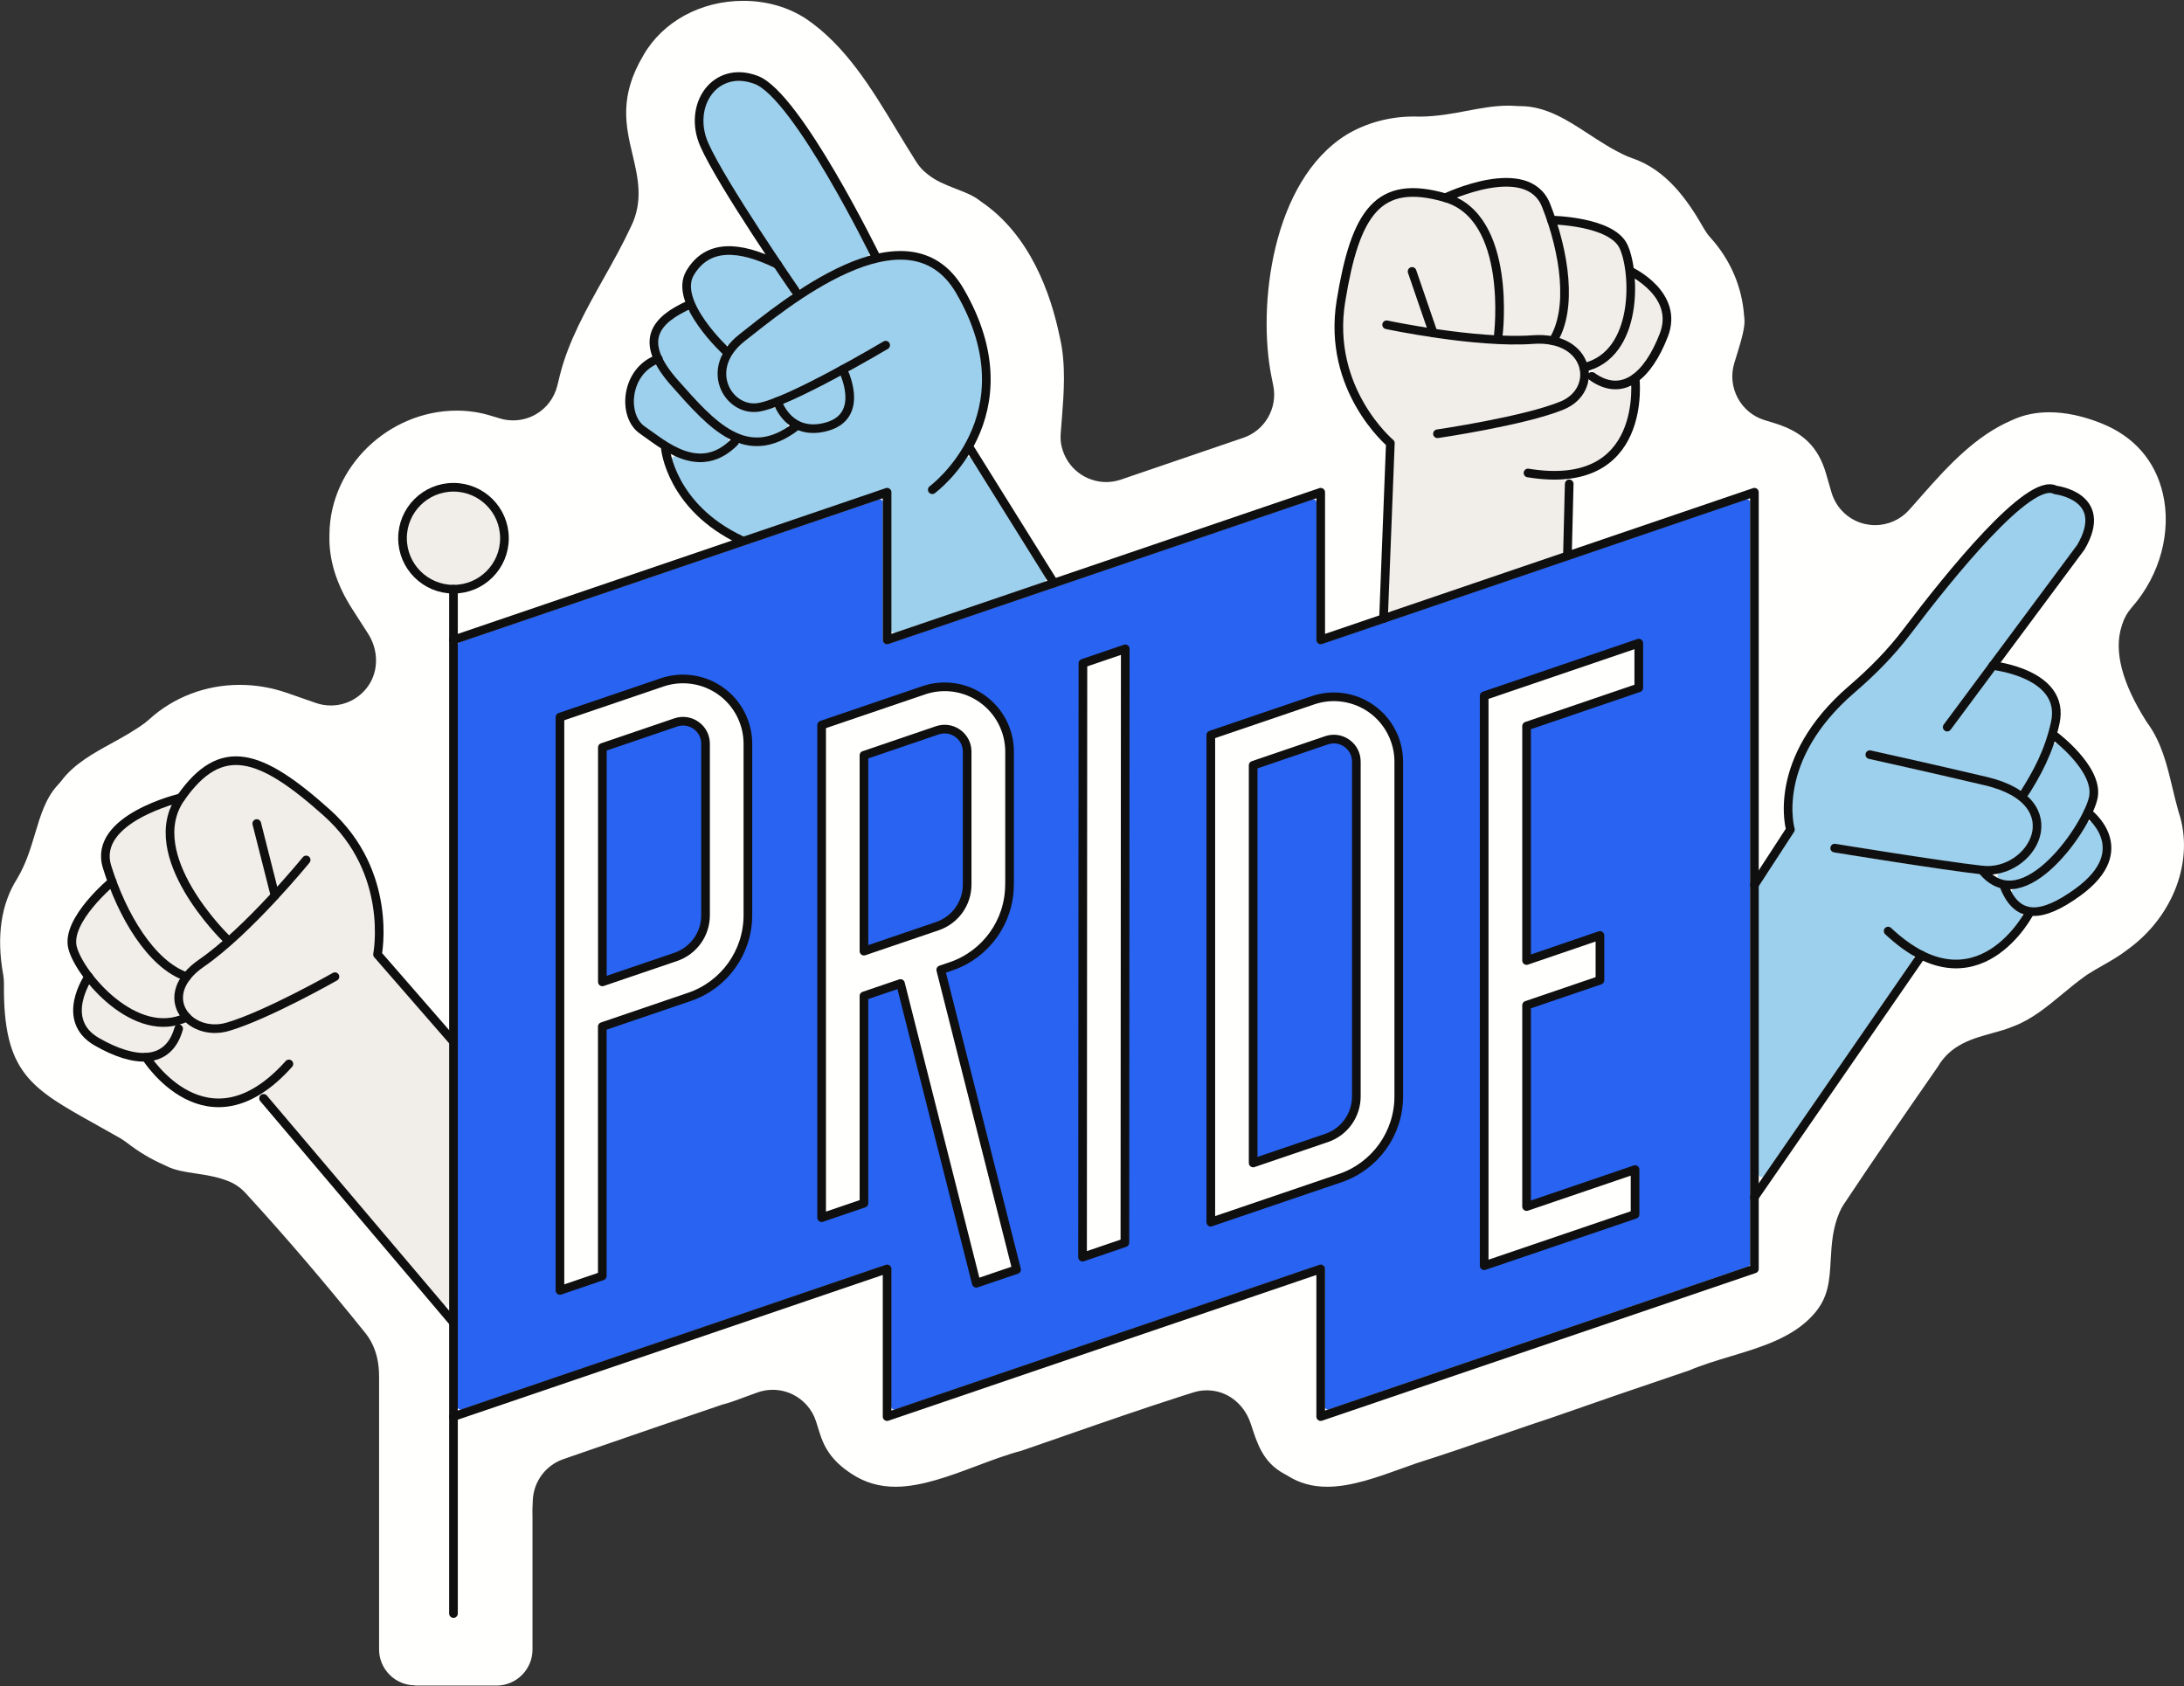
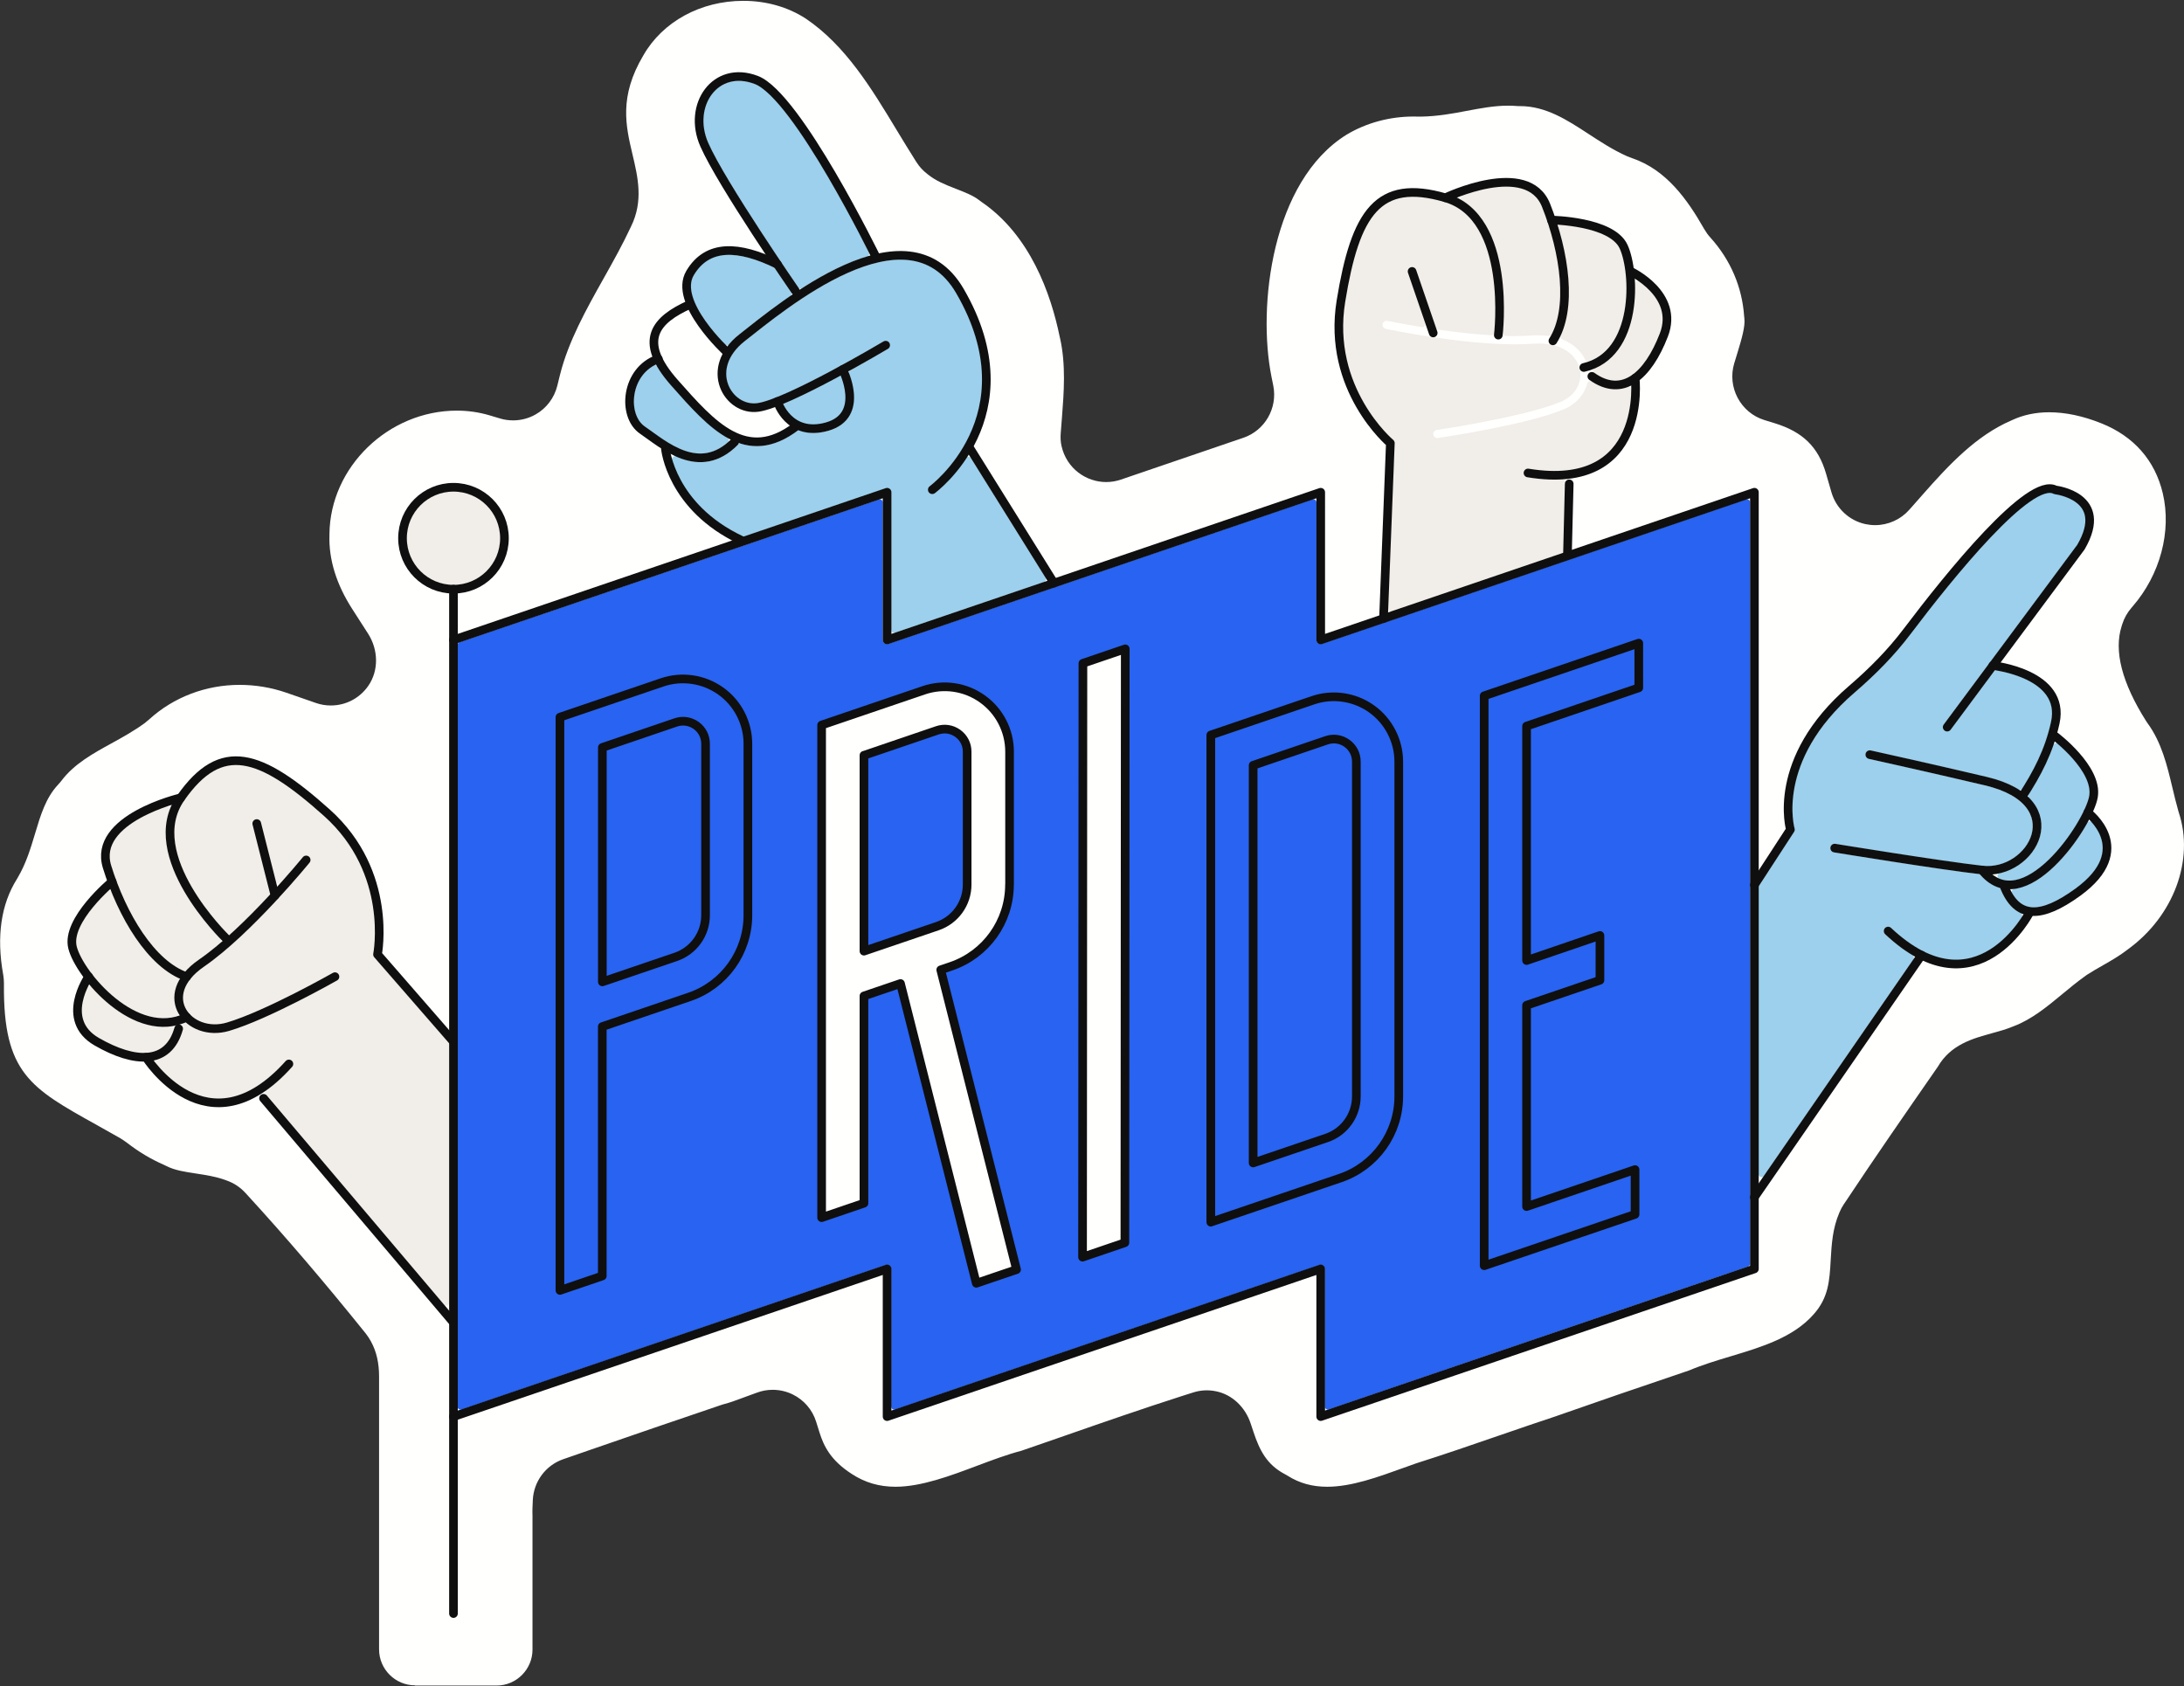
<svg xmlns="http://www.w3.org/2000/svg" width="487" height="376" viewBox="0 0 487 376" fill="none">
  <rect x="0" y="0" width="487" height="376" fill="#333333" stroke="none" />
  <g clip-path="url(#clip0_738_3314)">
    <path d="M92.542 375.814C88.129 375.814 84.529 372.214 84.529 367.801V306.963C84.529 303.927 83.948 301.389 82.737 299.166L82.605 298.933C82.323 298.436 82.024 297.971 81.675 297.523L81.46 297.241C72.285 285.827 63.642 275.74 55.097 266.416L54.699 265.984C53.571 264.757 52.177 263.828 50.601 263.264L50.054 263.064C48.129 262.384 46.039 262.036 43.716 261.687C41.277 261.322 38.955 260.974 37.063 259.995C36.914 259.912 36.748 259.829 36.582 259.763C33.563 258.436 30.991 256.893 28.237 254.769C27.939 254.537 27.159 254.023 26.893 253.857C25.151 252.861 23.559 251.965 22.032 251.119L21.535 250.837C6.819 242.658 0.713 239.257 0.879 219.547V219.315C0.879 218.685 0.83 218.121 0.747 217.556L0.697 217.258C-0.813 208.797 0.232 201.63 3.799 195.972C3.849 195.906 3.882 195.839 3.915 195.773C5.84 192.521 6.835 189.153 7.814 185.902C9.042 181.787 10.203 177.905 12.941 174.985C13.123 174.803 13.571 174.272 13.72 174.073C16.524 170.356 20.722 168.034 24.77 165.81C27.308 164.417 29.88 162.99 32.285 161.231C32.534 161.049 33.082 160.584 33.264 160.418C38.689 155.474 45.873 152.72 53.438 152.72C57.005 152.72 60.523 153.318 63.89 154.479L70.427 156.752C71.522 157.134 72.634 157.316 73.762 157.316C77.113 157.316 80.199 155.707 82.123 152.936C84.513 149.485 84.347 144.857 82.09 141.323L78.573 135.848C74.99 130.29 73.281 124.716 73.463 119.307V119.091C73.596 104.16 86.603 91.567 101.866 91.567C104.338 91.567 106.794 91.916 109.149 92.613L111.539 93.326C112.451 93.608 113.43 93.741 114.425 93.741C116.2 93.741 117.942 93.276 119.469 92.397C121.858 91.037 123.6 88.714 124.263 86.043L124.861 83.621C126.735 76.105 130.734 68.971 134.599 62.086C136.806 58.154 138.863 54.471 140.688 50.556C143.509 44.848 142.248 39.556 141.037 34.429C139.543 28.108 137.984 21.555 143.459 12.347C147.772 4.799 156.283 0.187 165.74 0.187C170.85 0.187 175.661 1.547 179.659 4.135C188.535 10.124 194.326 19.697 199.917 28.955C201.377 31.36 202.754 33.633 204.164 35.856L204.379 36.188C205.01 37.184 205.823 38.063 206.752 38.776L207.051 39.008C208.743 40.336 210.535 41.082 213.305 42.161C215.313 42.941 217.038 43.621 218.398 44.682C218.548 44.799 218.697 44.898 218.846 45.014C229.697 52.414 234.325 65.471 236.3 75.11C236.3 75.176 236.333 75.242 236.35 75.309C237.727 81.298 237.212 87.735 236.814 92.911L236.532 96.511C236.449 97.507 236.482 98.519 236.714 99.498C237.859 104.492 242.206 107.494 246.652 107.494C247.764 107.494 248.875 107.312 249.937 106.947L277.245 97.623C282.04 95.997 284.91 91.02 283.931 86.043L283.517 83.986C280.381 68.357 283.55 40.386 300.29 30.016C304.67 27.395 309.879 25.985 315.205 25.985C315.619 25.985 316.034 25.985 316.449 26.002C316.565 26.002 316.897 26.002 316.93 26.002C320.58 25.935 323.832 25.338 326.967 24.741C330.037 24.16 333.189 23.563 336.241 23.563C336.839 23.563 337.453 23.579 338.033 23.629C338.116 23.629 338.564 23.662 338.564 23.662C338.697 23.662 338.83 23.662 338.979 23.662C344.719 23.662 349.514 26.798 354.143 29.817C356.864 31.593 359.667 33.434 362.786 34.828C362.969 34.911 363.649 35.176 363.898 35.259C371.596 37.831 376.341 44.633 379.941 50.954L380.074 51.169C380.472 51.85 380.887 52.43 381.368 52.945L381.484 53.077C385.897 58.005 388.469 64.027 388.917 70.514C388.917 70.663 388.95 70.829 388.966 70.979C389.199 72.804 388.319 75.69 387.556 78.245L386.71 81.016C385.101 86.341 388.12 92.032 393.446 93.674L395.719 94.371C402.023 96.312 405.457 99.68 407.183 105.62L408.394 109.801C409.439 113.368 412.326 116.072 415.943 116.868C416.639 117.017 417.386 117.1 418.133 117.1C421.036 117.1 423.807 115.856 425.748 113.666L428.634 110.398C434.657 103.546 440.712 97.125 448.427 93.791C448.493 93.757 448.56 93.724 448.643 93.691C451.148 92.513 453.952 91.933 456.938 91.933C460.571 91.933 464.487 92.762 468.551 94.388C475.801 97.275 480.546 102.667 482.272 110.016C484.263 118.477 481.691 128.133 475.553 135.217L475.287 135.533C474.358 136.594 473.661 137.839 473.23 139.199L473.097 139.63C471.322 145.139 473.164 152.272 478.556 160.8C478.655 160.966 478.755 161.115 478.871 161.265C481.99 165.528 483.217 170.622 484.395 175.566C484.81 177.308 485.242 179.099 485.739 180.858C485.772 180.974 485.806 181.09 485.839 181.19C489.339 191.725 484.711 204.234 474.59 211.617C474.524 211.667 474.458 211.717 474.391 211.766C472.682 213.094 470.824 214.172 469.016 215.201C467.656 215.98 466.511 216.627 465.383 217.357C465.266 217.44 465.15 217.507 465.034 217.606C463.11 218.983 461.484 220.327 459.908 221.638C456.523 224.442 453.056 227.312 449.057 228.822C448.975 228.855 448.892 228.888 448.809 228.921C447.332 229.535 445.772 229.966 444.246 230.381C439.899 231.576 434.972 232.919 432.102 237.88L431.836 238.262C424.984 248.133 417.933 258.303 411.247 268.39L411.148 268.523C410.766 269.103 410.468 269.651 410.235 270.215L410.136 270.431C408.626 273.981 408.427 277.465 408.228 280.833C407.963 285.628 407.747 289.394 404.346 293.16C399.817 298.253 392.799 300.377 386.013 302.417C382.695 303.413 379.626 304.342 376.623 305.603C365.441 309.385 356.1 312.587 347.224 315.706C347.191 315.706 347.141 315.723 347.141 315.74C343.06 317.083 338.946 318.51 334.831 319.92L334.101 320.169C328.095 322.243 322.023 324.334 315.951 326.258C315.868 326.291 315.785 326.308 315.702 326.341C314.757 326.673 313.91 326.971 313.064 327.287L312.915 327.336C307.224 329.394 301.335 331.534 295.943 331.534C292.625 331.534 289.755 330.738 287.15 329.095C287.067 329.045 286.669 328.813 286.669 328.813C286.586 328.763 286.503 328.713 286.42 328.68C282.554 326.606 280.895 323.537 279.485 319.24L278.871 317.399C277.693 313.848 274.823 310.995 271.173 310.248C269.431 309.883 267.656 309.983 265.997 310.53L263.741 311.244C254.782 314.114 245.657 317.283 237.627 320.086L236.532 320.468C233.595 321.48 230.676 322.509 227.756 323.504C224.437 324.383 221.186 325.611 217.735 326.905C211.961 329.078 205.441 331.534 199.684 331.534C196.068 331.534 192.882 330.605 189.962 328.697C185.201 325.644 183.674 322.426 182.729 319.406L181.982 317.017C181.153 314.363 179.245 312.156 176.756 310.945C175.412 310.281 173.853 309.916 172.293 309.916C171.082 309.916 169.888 310.132 168.743 310.563L165.475 311.758C164.114 312.272 162.754 312.77 161.46 313.102C161.393 313.118 161.012 313.234 161.012 313.234C160.896 313.268 160.779 313.301 160.663 313.351C150.825 316.669 140.788 320.136 131.945 323.189L125.624 325.379C121.675 326.739 118.971 330.389 118.805 334.57L118.739 336.212C118.722 336.71 118.706 337.341 118.739 338.12V367.851C118.739 372.264 115.139 375.864 110.726 375.864H92.509L92.542 375.814Z" fill="#FFFFFE" />
-     <path d="M168.776 97.606C162.886 97.606 157.743 92.281 151.09 84.765C149.581 83.056 148.436 81.431 147.706 79.938C147.656 79.855 147.639 79.705 147.623 79.606C147.606 79.573 147.49 79.473 147.474 79.44C146.793 77.88 146.578 76.454 146.843 75.226C147.308 73.036 149.249 71.161 152.948 69.303C153.048 69.253 153.164 69.237 153.264 69.237C153.529 69.237 153.778 69.369 153.894 69.618C156.001 73.666 159.435 77.217 160.812 78.561C161.028 78.776 161.094 79.091 160.962 79.373C159.85 81.779 159.784 84.45 160.746 86.74C162.057 89.826 164.943 91.816 168.112 91.816C168.444 91.816 168.776 91.8 169.108 91.75C169.904 91.634 170.949 91.352 172.21 90.904C172.293 90.871 172.376 90.871 172.442 90.871C172.708 90.871 172.957 91.02 173.073 91.252C173.67 92.414 174.483 93.459 175.445 94.288C175.611 94.438 175.711 94.653 175.694 94.886C175.678 95.118 175.561 95.317 175.362 95.433C173.073 96.876 170.916 97.59 168.743 97.59L168.776 97.606Z" fill="#9CD0ED" />
    <path d="M162.14 77.034C161.941 77.034 161.758 76.951 161.625 76.819C159.95 75.11 151.704 66.333 154.657 61.356C155.819 59.398 157.893 56.794 162.538 56.794C165.275 56.794 168.66 57.739 172.559 59.614C172.675 59.664 172.774 59.747 172.841 59.863C174.583 62.451 175.893 64.359 176.391 65.089C176.491 65.238 176.54 65.437 176.507 65.62C176.474 65.802 176.358 65.968 176.209 66.084C172.277 68.789 168.793 71.543 166.254 73.55L164.927 74.595C164.147 75.209 163.434 75.906 162.687 76.785C162.554 76.935 162.372 77.034 162.173 77.034H162.14Z" fill="#9CD0ED" />
    <path d="M178.515 64.392C178.282 64.392 178.067 64.276 177.917 64.077C176.242 61.638 161.476 40.07 157.876 31.891C156.018 27.677 156.565 23.131 159.27 20.294C160.713 18.785 162.604 17.988 164.744 17.988C165.906 17.988 167.1 18.221 168.311 18.685C176.391 21.804 192.003 52.712 193.761 56.23C193.861 56.412 193.861 56.644 193.761 56.827C193.662 57.009 193.512 57.175 193.313 57.225C188.983 58.519 184.122 60.892 178.88 64.259C178.763 64.342 178.631 64.376 178.498 64.376L178.515 64.392Z" fill="#9CD0ED" />
    <path d="M156.167 101.19C152.451 101.19 148.784 98.768 145.35 96.296C144.769 95.881 144.255 95.499 143.774 95.168C141.949 93.923 140.987 91.136 141.385 88.2C141.783 85.296 143.343 82.874 145.698 81.53C145.815 81.464 145.931 81.431 146.047 81.431C146.296 81.431 146.528 81.563 146.661 81.779C147.457 83.156 148.519 84.566 149.78 86.01C153.695 90.439 157.743 95.018 162.156 97.523C162.355 97.64 162.488 97.839 162.521 98.071C162.538 98.303 162.455 98.535 162.272 98.685C160.331 100.361 158.341 101.173 156.151 101.173L156.167 101.19Z" fill="#9CD0ED" />
    <path d="M101.12 130.473C95.346 130.473 90.651 125.777 90.651 120.02C90.651 114.264 95.346 109.568 101.12 109.568C106.893 109.568 111.588 114.264 111.588 120.02C111.588 125.777 106.893 130.473 101.12 130.473Z" fill="#F1EDE9" />
    <path d="M199.435 141.157C199.286 141.157 199.137 141.107 199.021 141.024C198.838 140.891 198.722 140.676 198.722 140.443V109.784C198.722 109.485 198.573 109.22 198.34 109.054C198.191 108.938 198.009 108.888 197.809 108.888C197.71 108.888 197.61 108.888 197.511 108.938L166.088 119.639C166.088 119.639 165.939 119.672 165.856 119.672C165.756 119.672 165.64 119.655 165.541 119.606C154.757 114.479 151.09 106.781 149.863 102.65C149.78 102.385 149.863 102.086 150.078 101.903C150.211 101.787 150.377 101.721 150.56 101.721C150.659 101.721 150.759 101.738 150.842 101.787C152.766 102.633 154.525 103.048 156.2 103.048C159.187 103.048 161.891 101.787 164.462 99.183C164.612 99.017 164.844 98.884 165.076 98.884C165.126 98.884 165.192 98.884 165.242 98.901C166.453 99.282 167.615 99.465 168.776 99.465C171.679 99.465 174.599 98.353 177.685 96.08C177.818 95.981 177.967 95.948 178.116 95.948C178.199 95.948 178.282 95.948 178.349 95.981C179.361 96.329 180.34 96.511 181.318 96.511C182.364 96.511 183.492 96.346 184.653 96.014C187.158 95.3 188.867 93.94 189.73 91.933C191.041 88.93 190.028 85.28 189.299 83.372C189.166 83.04 189.299 82.658 189.63 82.493C193.96 80.103 197.328 78.129 197.959 77.748C198.39 77.499 198.523 76.935 198.274 76.503C198.108 76.221 197.809 76.055 197.494 76.055C197.328 76.055 197.179 76.105 197.03 76.188C191.007 79.772 174.218 89.228 168.876 89.958C168.627 89.991 168.378 90.008 168.129 90.008C165.69 90.008 163.45 88.448 162.422 86.043C160.995 82.658 162.339 78.925 166.039 76.022L167.382 74.96C173.836 69.85 188.967 57.855 200.779 57.855C201.791 57.855 202.77 57.938 203.699 58.121C207.747 58.884 210.866 61.24 213.239 65.338C228.85 92.148 208.212 107.826 207.332 108.473C206.934 108.772 206.851 109.336 207.133 109.751C207.299 109.983 207.565 110.116 207.863 110.116C208.062 110.116 208.245 110.049 208.394 109.933C208.427 109.9 212.011 107.229 215.346 102.169C215.478 101.97 215.711 101.854 215.943 101.854C216.192 101.854 216.408 101.986 216.54 102.186L233.131 128.78C233.247 128.963 233.264 129.195 233.197 129.394C233.131 129.593 232.965 129.759 232.749 129.825L199.618 141.107C199.618 141.107 199.469 141.14 199.386 141.14L199.435 141.157Z" fill="#9CD0ED" />
    <path d="M310.211 136.346C310.061 136.346 309.912 136.296 309.779 136.213C309.597 136.08 309.481 135.848 309.497 135.616L310.924 98.851C310.924 98.569 310.808 98.303 310.592 98.121C310.46 98.005 296.772 86.375 299.891 67.279C301.949 54.687 304.686 48.15 309.016 45.413C310.708 44.334 312.683 43.82 315.055 43.82C317.079 43.82 319.352 44.201 322.04 44.981C334.964 48.731 333.637 69.917 333.238 74.114C333.205 74.479 332.89 74.761 332.525 74.761C332.525 74.761 332.492 74.761 332.475 74.761C328.892 74.529 324.926 74.114 320.679 73.5C320.414 73.467 320.198 73.285 320.099 73.019L315.702 60.228C315.569 59.863 315.221 59.614 314.839 59.614C314.74 59.614 314.64 59.614 314.541 59.664C314.076 59.83 313.827 60.344 313.977 60.809L317.826 71.991C317.909 72.223 317.859 72.488 317.693 72.688C317.56 72.853 317.361 72.936 317.146 72.936C317.112 72.936 317.063 72.936 317.029 72.936C312.5 72.19 309.398 71.543 309.365 71.543C309.298 71.543 309.232 71.526 309.165 71.526C308.751 71.526 308.369 71.825 308.286 72.256C308.187 72.737 308.502 73.218 308.983 73.335C309.647 73.467 325.358 76.785 337.784 76.785C339.244 76.785 340.621 76.736 341.865 76.653C342.33 76.619 342.778 76.603 343.193 76.603C348.867 76.603 351.604 79.589 352.235 82.161C352.235 82.161 352.235 82.194 352.235 82.21C352.832 84.765 351.753 88.067 347.954 89.626C339.709 93.028 320.547 95.848 320.364 95.881C320.132 95.914 319.916 96.047 319.767 96.23C319.618 96.429 319.568 96.661 319.601 96.91C319.667 97.358 320.049 97.689 320.497 97.689C322.637 97.374 340.488 94.687 348.651 91.302C351.339 90.191 353.263 88.084 353.943 85.512C354.01 85.296 354.159 85.114 354.375 85.031C354.458 84.998 354.541 84.981 354.64 84.981C354.773 84.981 354.906 85.014 355.022 85.097C356.797 86.225 358.522 86.806 360.165 86.806C360.911 86.806 361.641 86.69 362.371 86.474C362.438 86.458 362.504 86.424 362.57 86.391L362.803 86.292C362.803 86.292 362.969 86.242 363.052 86.242C363.201 86.242 363.35 86.292 363.466 86.375C363.665 86.507 363.765 86.74 363.765 86.972C363.732 90.406 363.018 96.777 358.639 100.958C355.768 103.712 351.704 105.105 346.577 105.105C344.802 105.105 342.861 104.94 340.837 104.608H340.671C340.24 104.608 339.858 104.923 339.792 105.354C339.758 105.603 339.792 105.835 339.941 106.035C340.074 106.234 340.289 106.366 340.538 106.4C342.678 106.748 344.719 106.93 346.594 106.93C347.174 106.93 347.739 106.897 348.286 106.864H348.336C348.551 106.864 348.751 106.947 348.883 107.113C349.033 107.279 349.082 107.511 349.033 107.727L348.269 107.777L348.966 107.926L348.585 122.824C348.585 123.123 348.386 123.388 348.104 123.488L310.393 136.329C310.393 136.329 310.244 136.362 310.161 136.362L310.211 136.346Z" fill="#F1EDE9" />
    <path d="M99.494 291.186C99.295 291.186 99.079 291.103 98.946 290.937L59.461 244.334C59.461 244.334 59.328 244.251 59.311 244.234C59.129 244.101 59.029 243.886 59.046 243.654C59.062 243.421 59.162 243.222 59.345 243.089C61.302 241.696 63.243 239.937 65.085 237.863C65.251 237.681 65.334 237.449 65.317 237.2C65.317 236.951 65.201 236.735 65.019 236.569C64.853 236.42 64.637 236.337 64.421 236.337C64.156 236.337 63.924 236.437 63.741 236.636C58.764 242.194 53.72 245.014 48.71 245.014C48.345 245.014 47.963 245.014 47.598 244.964C41.593 244.45 37.014 239.921 34.824 237.266C34.674 237.084 34.625 236.835 34.691 236.619C34.757 236.403 34.923 236.204 35.156 236.138C35.238 236.105 35.338 236.088 35.421 236.055C35.487 236.055 35.554 236.022 35.603 236.005C38.092 234.993 39.801 232.836 40.713 229.618C40.763 229.435 40.746 229.236 40.647 229.021C40.514 228.722 40.597 228.357 40.863 228.158C40.995 228.058 41.145 228.009 41.294 228.009C41.443 228.009 41.609 228.058 41.742 228.174C43.418 229.535 45.608 230.281 47.93 230.281C48.992 230.281 50.037 230.132 51.066 229.834C59.792 227.262 74.492 218.934 75.122 218.585C75.554 218.336 75.703 217.789 75.471 217.341C75.305 217.059 75.006 216.876 74.674 216.876C74.525 216.876 74.359 216.909 74.226 216.992C72.667 217.872 58.747 225.669 50.568 228.075C49.672 228.34 48.776 228.473 47.88 228.473C44.977 228.473 42.323 226.963 41.244 224.724C39.817 221.754 41.394 218.303 45.425 215.516C55.894 208.299 68.436 192.969 68.967 192.322C69.116 192.14 69.183 191.891 69.166 191.659C69.15 191.426 69.034 191.194 68.834 191.045C68.668 190.912 68.469 190.829 68.254 190.829C67.988 190.829 67.723 190.945 67.557 191.161C67.557 191.161 65.616 193.55 62.679 196.818C62.547 196.968 62.347 197.051 62.148 197.051C62.099 197.051 62.032 197.051 61.983 197.034C61.717 196.968 61.518 196.768 61.452 196.52L58.133 183.413C58.034 183.015 57.669 182.733 57.254 182.733C57.188 182.733 57.105 182.733 57.038 182.766C56.557 182.882 56.259 183.38 56.375 183.861L60.224 199.041C60.29 199.274 60.224 199.523 60.058 199.705C57.105 202.874 54.251 205.727 51.58 208.166C51.447 208.299 51.265 208.349 51.099 208.349C50.916 208.349 50.718 208.282 50.585 208.133C47.632 205.097 33.331 189.419 41.045 178.403C44.496 173.475 47.797 171.003 51.464 170.572C51.829 170.522 52.211 170.506 52.592 170.506C57.486 170.506 63.376 173.907 72.269 181.887C86.52 194.661 83.301 212.447 83.268 212.629C83.218 212.911 83.285 213.193 83.467 213.409L100.008 232.422C100.124 232.554 100.191 232.72 100.191 232.886V290.456C100.191 290.754 100.008 291.02 99.726 291.136C99.643 291.169 99.56 291.186 99.477 291.186H99.494Z" fill="#F1EDE9" />
    <path d="M32.036 234.86C29.282 234.86 25.832 233.699 22.016 231.509C19.992 230.348 18.781 228.854 18.349 226.947C17.802 224.574 18.631 222.052 19.394 220.36C19.494 220.144 19.71 219.978 19.942 219.945C19.975 219.945 20.008 219.945 20.041 219.945C20.241 219.945 20.44 220.028 20.572 220.194C22.547 222.417 25.732 225.47 29.681 227.312C31.97 228.373 34.243 228.921 36.433 228.921C36.947 228.921 37.445 228.888 37.943 228.821C37.976 228.821 37.992 228.821 38.026 228.821C38.241 228.821 38.44 228.921 38.59 229.087C38.739 229.286 38.789 229.535 38.706 229.767C37.91 232.123 36.665 233.616 34.873 234.346C34.044 234.694 33.065 234.86 32.003 234.86H32.036Z" fill="#F1EDE9" />
    <path d="M41.194 216.578C41.095 216.578 40.995 216.561 40.895 216.511C34.541 213.674 28.353 204.666 24.736 193.019C24.139 191.078 24.322 189.303 25.317 187.561C27.474 183.795 32.799 181.306 36.881 179.863C36.964 179.83 37.03 179.83 37.113 179.83C37.295 179.83 37.478 179.896 37.627 180.045C37.826 180.244 37.893 180.526 37.793 180.792C33.612 192.555 46.536 206.59 49.158 209.294C49.29 209.444 49.373 209.626 49.357 209.825C49.357 210.024 49.257 210.207 49.108 210.34C47.349 211.833 45.806 213.027 44.396 214.006C43.417 214.686 42.571 215.416 41.709 216.345C41.576 216.495 41.377 216.578 41.178 216.578H41.194Z" fill="#F1EDE9" />
    <path d="M36.416 227.079C34.508 227.079 32.517 226.598 30.477 225.636C23.741 222.484 18.034 214.902 17.072 211.053C16.043 206.938 21.468 201.148 23.857 198.842C23.99 198.709 24.172 198.643 24.355 198.643C24.405 198.643 24.454 198.643 24.504 198.643C24.736 198.693 24.936 198.859 25.018 199.074C27.242 204.5 32.103 214.155 39.568 217.872C39.734 217.955 39.867 218.104 39.933 218.286C40 218.469 39.983 218.668 39.884 218.834C38.324 221.853 39.054 224.292 39.618 225.47L39.718 225.653C39.817 225.852 39.817 226.067 39.718 226.266C39.635 226.465 39.452 226.615 39.253 226.665C38.324 226.913 37.379 227.03 36.4 227.03L36.416 227.079Z" fill="#F1EDE9" />
    <path d="M337.967 74.944C337.253 74.944 336.507 74.944 335.777 74.911C335.578 74.911 335.395 74.811 335.262 74.662C335.13 74.512 335.063 74.313 335.08 74.114C335.445 70.365 336.689 51.319 326.071 44.782C325.839 44.633 325.706 44.367 325.739 44.102C325.773 43.82 325.955 43.587 326.221 43.505C328.742 42.609 332.442 41.547 335.843 41.547C337.436 41.547 338.863 41.779 340.041 42.244C341.899 42.974 343.16 44.235 343.906 46.126C348.386 57.441 349.199 68.324 345.997 74.529C345.88 74.778 345.632 74.911 345.366 74.911C345.333 74.911 345.3 74.911 345.283 74.911C344.437 74.811 343.674 74.761 342.927 74.761C342.546 74.761 342.164 74.761 341.766 74.794C340.638 74.877 339.36 74.927 337.983 74.927L337.967 74.944Z" fill="#F1EDE9" />
    <path d="M360.198 84.931C358.705 84.931 357.212 84.384 355.586 83.256C355.37 83.106 355.254 82.858 355.287 82.609C355.304 82.343 355.47 82.127 355.702 82.028C358.522 80.767 360.712 78.577 362.222 75.525C363.815 72.289 364.611 67.992 364.495 63.413C364.495 63.148 364.628 62.882 364.877 62.766C364.976 62.717 365.092 62.683 365.209 62.683C365.358 62.683 365.507 62.733 365.623 62.816C368.261 64.707 372.359 68.722 370.136 74.43C367.913 80.137 364.976 83.787 361.874 84.716C361.326 84.882 360.762 84.965 360.198 84.965V84.931Z" fill="#F1EDE9" />
    <path d="M354.109 80.601C353.844 80.601 353.579 80.452 353.462 80.186C352.782 78.776 351.355 76.835 348.369 75.674C348.187 75.607 348.037 75.458 347.971 75.276C347.905 75.093 347.905 74.894 347.971 74.712C351.405 67.146 349.149 56.628 347.49 51.02C347.423 50.788 347.473 50.539 347.623 50.356C347.755 50.191 347.971 50.091 348.17 50.091C348.187 50.091 348.22 50.091 348.236 50.091C351.538 50.39 359.402 51.501 361.177 55.35C362.72 58.702 363.848 68.025 360.58 74.678C359.186 77.532 357.079 79.506 354.342 80.535C354.259 80.568 354.176 80.585 354.093 80.585L354.109 80.601Z" fill="#F1EDE9" />
    <path d="M453.486 202.359C452.956 202.359 452.441 202.293 451.993 202.144C450.699 201.746 449.621 200.8 448.692 199.224C448.576 199.025 448.559 198.759 448.659 198.544C448.758 198.328 448.974 198.179 449.206 198.145C449.588 198.096 449.969 198.013 450.367 197.913C456.44 196.337 462.246 189.17 465.365 183.512C465.481 183.313 465.681 183.164 465.913 183.147C465.946 183.147 465.963 183.147 465.996 183.147C466.195 183.147 466.394 183.23 466.543 183.396C468.119 185.205 468.949 187.179 468.932 189.137C468.932 192.223 466.842 195.292 462.744 198.245C458.961 200.982 455.859 202.359 453.503 202.359H453.486Z" fill="#9CD0ED" />
    <path d="M392.815 262.484C392.815 262.484 392.666 262.484 392.6 262.451C392.301 262.351 392.102 262.086 392.102 261.77V197.814C392.102 197.681 392.135 197.532 392.218 197.415L399.983 185.47C400.115 185.255 400.165 184.973 400.099 184.724C399.916 184.11 395.968 169.477 413.521 154.363C418.581 150.016 422.662 145.752 425.997 141.323C440.895 121.596 452.475 109.834 456.955 109.834C457.303 109.834 457.618 109.9 457.884 110.049C457.983 110.099 458.099 110.132 458.216 110.149C458.265 110.149 463.01 110.713 464.57 113.849C465.532 115.773 465.117 118.312 463.342 121.381L433.462 161.596C433.164 161.995 433.247 162.559 433.645 162.874C433.794 162.99 433.977 163.056 434.176 163.056C434.474 163.056 434.74 162.924 434.906 162.691L444.512 149.767C444.644 149.585 444.86 149.485 445.092 149.485C445.126 149.485 445.175 149.485 445.209 149.485C447.664 149.883 453.637 151.244 456.324 154.96C457.568 156.686 457.917 158.66 457.419 160.983C456.042 167.32 453.404 172.048 451.015 175.831C450.883 176.047 450.65 176.163 450.401 176.163C450.269 176.163 450.136 176.13 450.02 176.063C448.145 174.902 445.789 173.973 443.019 173.309C430.675 170.389 417.237 167.42 417.121 167.403C417.054 167.403 416.988 167.386 416.922 167.386C416.49 167.386 416.125 167.685 416.026 168.1C415.976 168.332 416.026 168.581 416.142 168.78C416.275 168.979 416.474 169.129 416.706 169.178C416.805 169.195 430.26 172.165 442.571 175.085C450.036 176.843 454.002 180.692 453.189 185.371C452.542 189.137 448.527 193.201 443.184 193.201C442.803 193.201 442.421 193.185 442.023 193.135C434.159 192.239 415.08 189.187 409.423 188.274L409.224 188.241H409.058C408.626 188.241 408.245 188.556 408.178 188.987C408.145 189.22 408.178 189.469 408.344 189.668C408.477 189.867 408.693 189.999 408.925 190.033C412.94 190.68 432.716 193.865 441.243 194.877C441.426 194.894 441.575 194.977 441.691 195.109C442.886 196.47 444.23 197.382 445.69 197.847C445.889 197.913 446.055 198.062 446.138 198.262C447.233 200.916 448.709 202.691 450.534 203.571C450.717 203.654 450.866 203.819 450.916 204.019C450.965 204.218 450.932 204.433 450.833 204.599C448.875 207.602 444.644 212.795 438.44 213.89C437.693 214.023 436.913 214.089 436.15 214.089C431.521 214.089 426.627 211.7 421.617 206.988C421.451 206.839 421.235 206.739 420.986 206.739C420.737 206.739 420.505 206.839 420.323 207.021C420.157 207.187 420.074 207.42 420.074 207.668C420.074 207.917 420.19 208.133 420.356 208.299C422.38 210.207 424.421 211.766 426.428 212.961C426.594 213.06 426.727 213.226 426.76 213.425C426.81 213.624 426.76 213.824 426.644 213.989L393.363 262.202C393.23 262.401 392.998 262.517 392.766 262.517L392.815 262.484Z" fill="#9CD0ED" />
    <path d="M296.125 314.346C295.976 314.346 295.827 314.296 295.711 314.213C295.528 314.08 295.412 313.865 295.412 313.632V282.956C295.412 282.658 295.263 282.392 295.03 282.226C294.881 282.11 294.699 282.061 294.5 282.061C294.4 282.061 294.3 282.061 294.201 282.11L199.651 314.313C199.651 314.313 199.502 314.346 199.419 314.346C199.27 314.346 199.12 314.296 199.004 314.213C198.822 314.08 198.706 313.865 198.706 313.632V282.956C198.706 282.658 198.556 282.392 198.324 282.226C198.175 282.11 197.992 282.061 197.793 282.061C197.694 282.061 197.594 282.061 197.494 282.11L102.945 314.313C102.945 314.313 102.795 314.346 102.712 314.346C102.563 314.346 102.414 314.296 102.298 314.213C102.115 314.08 101.999 313.865 101.999 313.632V143.878C101.999 143.579 102.198 143.297 102.48 143.197L195.918 111.377C195.918 111.377 196.068 111.343 196.151 111.343C196.3 111.343 196.449 111.393 196.565 111.476C196.748 111.609 196.864 111.825 196.864 112.057V142.716C196.864 143.015 196.997 143.28 197.246 143.446C197.395 143.562 197.577 143.612 197.776 143.612C197.876 143.612 197.976 143.612 198.075 143.562L292.608 111.36C292.608 111.36 292.758 111.327 292.84 111.327C292.99 111.327 293.139 111.377 293.255 111.46C293.438 111.592 293.554 111.808 293.554 112.04V142.7C293.554 142.998 293.703 143.264 293.935 143.43C294.085 143.546 294.267 143.596 294.466 143.596C294.566 143.596 294.665 143.596 294.765 143.546L389.298 111.343C389.298 111.343 389.447 111.31 389.53 111.31C389.68 111.31 389.829 111.36 389.945 111.443C390.128 111.576 390.244 111.791 390.244 112.024V281.778C390.244 282.077 390.045 282.359 389.763 282.459L296.325 314.296C296.325 314.296 296.175 314.329 296.092 314.329L296.125 314.346Z" fill="#2863F1" />
    <path d="M448.111 196.42C447.331 196.42 446.568 196.271 445.855 195.989C445.573 195.873 445.39 195.574 445.407 195.275C445.423 194.977 445.656 194.711 445.954 194.628C450.633 193.517 454.283 189.933 455.013 185.669C455.245 184.359 455.444 181.007 452.458 177.955C452.226 177.723 452.192 177.341 452.358 177.059C454.067 174.371 456.24 170.705 457.817 166.209C457.9 165.993 458.082 165.811 458.314 165.761C458.381 165.761 458.447 165.744 458.497 165.744C458.663 165.744 458.829 165.811 458.961 165.91C460.786 167.47 466.659 172.911 465.929 177.457C465.233 181.737 457.468 194.23 449.903 196.188C449.289 196.354 448.692 196.42 448.111 196.42Z" fill="#9CD0ED" />
    <path d="M173.355 89.543C173.355 89.543 175.86 97.557 184.421 95.134C193.164 92.646 187.922 82.409 187.922 82.409" fill="#9CD0ED" />
    <path d="M101.119 131.385V359.804" stroke="#0F0F0F" stroke-width="1.93" stroke-linecap="round" stroke-linejoin="round" />
    <path d="M101.119 315.889L197.809 282.956V315.889L294.499 282.956V315.889L391.205 282.956V109.767L294.499 142.7V109.767L197.809 142.7V109.767L101.119 142.7" stroke="#0F0F0F" stroke-width="1.93" stroke-linecap="round" stroke-linejoin="round" />
    <path d="M101.119 294.901L58.764 244.914" stroke="#0F0F0F" stroke-width="1.93" stroke-linecap="round" stroke-linejoin="round" />
    <path d="M101.119 232.289L84.18 212.828C84.18 212.828 87.781 194.578 72.899 181.24C58.017 167.901 49.29 165.08 40.315 177.905C31.339 190.729 50.319 209.162 50.319 209.162" stroke="#0F0F0F" stroke-width="1.93" stroke-linecap="round" stroke-linejoin="round" />
    <path d="M68.27 191.758C68.27 191.758 55.446 207.519 44.927 214.769C34.409 222.019 42.107 231.526 50.833 228.954C59.56 226.383 74.691 217.789 74.691 217.789" stroke="#0F0F0F" stroke-width="1.93" stroke-linecap="round" stroke-linejoin="round" />
    <path d="M40.298 177.905C40.298 177.905 20.539 182.517 23.874 193.301C27.209 204.085 33.712 215.101 41.626 217.805" stroke="#0F0F0F" stroke-width="1.93" stroke-linecap="round" stroke-linejoin="round" />
    <path d="M25.002 196.602C25.002 196.602 14.633 205.18 16.176 211.302C17.718 217.423 30.294 232.305 41.626 226.83" stroke="#0F0F0F" stroke-width="1.93" stroke-linecap="round" stroke-linejoin="round" />
    <path d="M57.254 183.645L61.319 199.688" stroke="#0F0F0F" stroke-width="1.93" stroke-linecap="round" stroke-linejoin="round" />
    <path d="M19.776 217.789C19.776 217.789 13.106 227.411 21.567 232.289C30.029 237.166 37.561 237.515 39.834 229.385" stroke="#0F0F0F" stroke-width="1.93" stroke-linecap="round" stroke-linejoin="round" />
    <path d="M32.567 235.756C32.567 235.756 46.204 257.606 64.421 237.249" stroke="#0F0F0F" stroke-width="1.93" stroke-linecap="round" stroke-linejoin="round" />
    <path d="M349.514 123.82L349.912 107.893" stroke="#0F0F0F" stroke-width="1.93" stroke-linecap="round" stroke-linejoin="round" />
    <path d="M308.502 137.938L310.028 98.817C310.028 98.817 295.793 86.856 299.012 67.129C302.23 47.403 307.274 39.738 322.305 44.102C337.336 48.465 334.101 74.728 334.101 74.728" stroke="#0F0F0F" stroke-width="1.93" stroke-linecap="round" stroke-linejoin="round" />
-     <path d="M309.198 72.422C309.198 72.422 329.074 76.653 341.815 75.723C354.557 74.794 356.73 86.955 348.335 90.423C339.941 93.89 320.53 96.727 320.53 96.727" stroke="#0F0F0F" stroke-width="1.93" stroke-linecap="round" stroke-linejoin="round" />
    <path d="M322.305 44.102C322.305 44.102 340.588 35.309 344.752 45.794C348.916 56.279 350.758 68.938 346.279 76.005" stroke="#0F0F0F" stroke-width="1.93" stroke-linecap="round" stroke-linejoin="round" />
    <path d="M345.947 49.079C345.947 49.079 359.402 49.261 362.04 55.002C364.678 60.742 365.424 79.108 353.164 81.945" stroke="#0F0F0F" stroke-width="1.93" stroke-linecap="round" stroke-linejoin="round" />
    <path d="M314.873 60.526L319.584 74.247" stroke="#0F0F0F" stroke-width="1.93" stroke-linecap="round" stroke-linejoin="round" />
    <path d="M363.632 60.526C363.632 60.526 374.549 65.636 370.999 74.745C367.465 83.853 361.807 88.83 354.956 83.919" stroke="#0F0F0F" stroke-width="1.93" stroke-linecap="round" stroke-linejoin="round" />
    <path d="M364.611 84.334C364.611 84.334 367.68 109.9 340.72 105.47" stroke="#0F0F0F" stroke-width="1.93" stroke-linecap="round" stroke-linejoin="round" />
    <path d="M391.206 197.332L399.236 184.989C399.236 184.989 394.64 169.427 412.94 153.682C417.469 149.784 421.683 145.553 425.283 140.775C434.69 128.332 452.591 106.117 458.315 109.253C458.315 109.253 470.625 110.647 464.022 121.994L434.192 162.144" stroke="#0F0F0F" stroke-width="1.93" stroke-linecap="round" stroke-linejoin="round" />
    <path d="M416.938 168.282C416.938 168.282 430.376 171.252 442.819 174.188C462.412 178.817 453.172 195.292 441.956 194.014C432.914 193.002 409.107 189.12 409.107 189.12" stroke="#0F0F0F" stroke-width="1.93" stroke-linecap="round" stroke-linejoin="round" />
    <path d="M444.362 148.423C444.362 148.423 460.687 150.132 458.298 161.148C456.905 167.536 454.234 172.546 450.949 177.59" stroke="#0F0F0F" stroke-width="1.93" stroke-linecap="round" stroke-linejoin="round" />
    <path d="M458.298 164.201C458.298 164.201 467.821 171.368 466.826 177.59C465.83 183.811 451.098 205.545 441.957 194.014" stroke="#0F0F0F" stroke-width="1.93" stroke-linecap="round" stroke-linejoin="round" />
    <path d="M465.548 181.206C465.548 181.206 476.564 189.369 463.275 198.991C455.362 204.715 449.737 205.246 446.784 197.349" stroke="#0F0F0F" stroke-width="1.93" stroke-linecap="round" stroke-linejoin="round" />
    <path d="M452.624 203.388C452.624 203.388 440.928 226.333 421.019 207.619" stroke="#0F0F0F" stroke-width="1.93" stroke-linecap="round" stroke-linejoin="round" />
    <path d="M428.469 212.994L391.189 266.98" stroke="#0F0F0F" stroke-width="1.93" stroke-linecap="round" stroke-linejoin="round" />
    <path d="M207.88 109.203C207.88 109.203 230.26 92.762 214.035 64.873C202.322 44.765 174.284 68.407 165.491 75.292C156.698 82.194 162.322 91.766 169.008 90.854C175.694 89.941 197.494 76.968 197.494 76.968" stroke="#0F0F0F" stroke-width="1.93" stroke-linecap="round" stroke-linejoin="round" />
    <path d="M195.371 57.391C195.371 57.391 177.801 21.356 168.66 17.839C159.518 14.322 153.181 23.463 157.046 32.256C160.912 41.049 177.37 64.873 177.37 64.873" stroke="#0F0F0F" stroke-width="1.93" stroke-linecap="round" stroke-linejoin="round" />
    <path d="M173.355 58.95C164.777 54.753 157.76 54.338 153.877 60.875C149.995 67.412 162.057 78.477 162.057 78.477" stroke="#0F0F0F" stroke-width="1.93" stroke-linecap="round" stroke-linejoin="round" />
    <path d="M173.354 89.543C173.354 89.543 175.86 97.557 184.42 95.134C193.164 92.646 187.921 82.409 187.921 82.409" stroke="#0F0F0F" stroke-width="1.93" stroke-linecap="round" stroke-linejoin="round" />
    <path d="M153.745 67.926C146.295 71.294 142.015 75.873 150.41 85.362C158.805 94.852 166.42 103.529 177.469 95.118" stroke="#0F0F0F" stroke-width="1.93" stroke-linecap="round" stroke-linejoin="round" />
    <path d="M146.793 80.037C139.46 82.559 138.614 92.745 143.259 95.914C147.905 99.083 155.968 106.499 163.832 98.519" stroke="#0F0F0F" stroke-width="1.93" stroke-linecap="round" stroke-linejoin="round" />
    <path d="M148.386 100.078C148.386 100.078 149.597 113.085 165.292 120.468" stroke="#0F0F0F" stroke-width="1.93" stroke-linecap="round" stroke-linejoin="round" />
    <path d="M216.341 100.078L235.022 130.024" stroke="#0F0F0F" stroke-width="1.93" stroke-linecap="round" stroke-linejoin="round" />
    <path d="M101.119 131.385C107.396 131.385 112.484 126.297 112.484 120.02C112.484 113.744 107.396 108.656 101.119 108.656C94.843 108.656 89.755 113.744 89.755 120.02C89.755 126.297 94.843 131.385 101.119 131.385Z" stroke="#0F0F0F" stroke-width="1.93" stroke-linecap="round" stroke-linejoin="round" />
-     <path d="M269.995 272.538V163.902L292.757 156.155C297.17 154.645 302.065 155.375 305.847 158.079C309.63 160.783 311.903 165.196 311.903 169.842V244.483C311.903 252.728 306.66 260.045 298.863 262.699L269.995 272.521V272.538ZM279.435 170.655V259.331L295.81 253.757C299.775 252.413 302.446 248.68 302.446 244.483V169.842C302.446 168.199 301.683 166.706 300.339 165.744C299.012 164.798 297.353 164.549 295.793 165.08L279.435 170.655Z" fill="#FFFFFE" />
-     <path d="M160.713 154.097C156.93 151.393 152.036 150.663 147.623 152.173L124.86 159.921V287.751L134.3 284.533V228.921L153.728 222.301C161.526 219.647 166.768 212.33 166.768 204.085V165.86C166.768 161.198 164.512 156.802 160.713 154.097ZM157.328 204.101C157.328 208.299 154.657 212.015 150.692 213.376L134.317 218.95V166.673L150.675 161.099C152.235 160.568 153.894 160.817 155.221 161.762C156.565 162.725 157.328 164.218 157.328 165.86V204.085V204.101Z" fill="#FFFFFE" />
    <path d="M225.118 197.249V167.619C225.118 162.957 222.861 158.56 219.062 155.856C215.28 153.135 210.385 152.422 205.972 153.931L183.21 161.679V271.526L192.65 268.307V222.086L200.796 219.315L217.702 286.158L226.677 283.106L209.771 216.262L212.061 215.483C219.859 212.828 225.101 205.512 225.101 197.266L225.118 197.249ZM192.65 168.432L209.008 162.857C210.568 162.326 212.227 162.575 213.554 163.521C214.898 164.483 215.661 165.976 215.661 167.619V197.249C215.661 201.447 212.99 205.163 209.025 206.524L192.65 212.098V168.415V168.432Z" fill="#FFFFFE" />
    <path d="M250.916 144.69L241.476 147.909L241.393 280.335L250.833 277.116L250.916 144.69Z" fill="#FFFFFE" />
-     <path d="M365.424 153.384V143.413L330.949 155.159V282.243L364.594 270.796V260.808L340.405 269.054V224.16L356.764 218.585V208.598L340.405 214.189V161.912L365.424 153.384Z" fill="#FFFFFE" />
    <path d="M269.995 272.538V163.902L292.757 156.155C297.17 154.645 302.065 155.375 305.847 158.079C309.63 160.783 311.903 165.196 311.903 169.842V244.483C311.903 252.728 306.66 260.045 298.863 262.699L269.995 272.521V272.538ZM279.435 170.655V259.331L295.81 253.757C299.775 252.413 302.446 248.68 302.446 244.483V169.842C302.446 168.199 301.683 166.706 300.339 165.744C299.012 164.798 297.353 164.549 295.793 165.08L279.435 170.655Z" stroke="#0F0F0F" stroke-width="1.93" stroke-linecap="round" stroke-linejoin="round" />
    <path d="M160.713 154.097C156.93 151.393 152.036 150.663 147.623 152.173L124.86 159.921V287.751L134.3 284.533V228.921L153.728 222.301C161.526 219.647 166.768 212.33 166.768 204.085V165.86C166.768 161.198 164.512 156.802 160.713 154.097ZM157.328 204.101C157.328 208.299 154.657 212.015 150.692 213.376L134.317 218.95V166.673L150.675 161.099C152.235 160.568 153.894 160.817 155.221 161.762C156.565 162.725 157.328 164.218 157.328 165.86V204.085V204.101Z" stroke="#0F0F0F" stroke-width="1.93" stroke-linecap="round" stroke-linejoin="round" />
    <path d="M225.118 197.249V167.619C225.118 162.957 222.861 158.56 219.062 155.856C215.28 153.135 210.385 152.422 205.972 153.931L183.21 161.679V271.526L192.65 268.307V222.086L200.796 219.315L217.702 286.158L226.677 283.106L209.771 216.262L212.061 215.483C219.859 212.828 225.101 205.512 225.101 197.266L225.118 197.249ZM192.65 168.432L209.008 162.857C210.568 162.326 212.227 162.575 213.554 163.521C214.898 164.483 215.661 165.976 215.661 167.619V197.249C215.661 201.447 212.99 205.163 209.025 206.524L192.65 212.098V168.415V168.432Z" stroke="#0F0F0F" stroke-width="1.93" stroke-linecap="round" stroke-linejoin="round" />
    <path d="M250.916 144.69L241.476 147.909L241.393 280.335L250.833 277.116L250.916 144.69Z" stroke="#0F0F0F" stroke-width="1.93" stroke-linecap="round" stroke-linejoin="round" />
    <path d="M365.424 153.384V143.413L330.949 155.159V282.243L364.594 270.796V260.808L340.405 269.054V224.16L356.764 218.585V208.598L340.405 214.189V161.912L365.424 153.384Z" stroke="#0F0F0F" stroke-width="1.93" stroke-linecap="round" stroke-linejoin="round" />
  </g>
  <defs>
    <clipPath id="clip0_738_3314">
      <rect width="487" height="375.627" fill="white" transform="translate(0 0.187)" />
    </clipPath>
  </defs>
</svg>